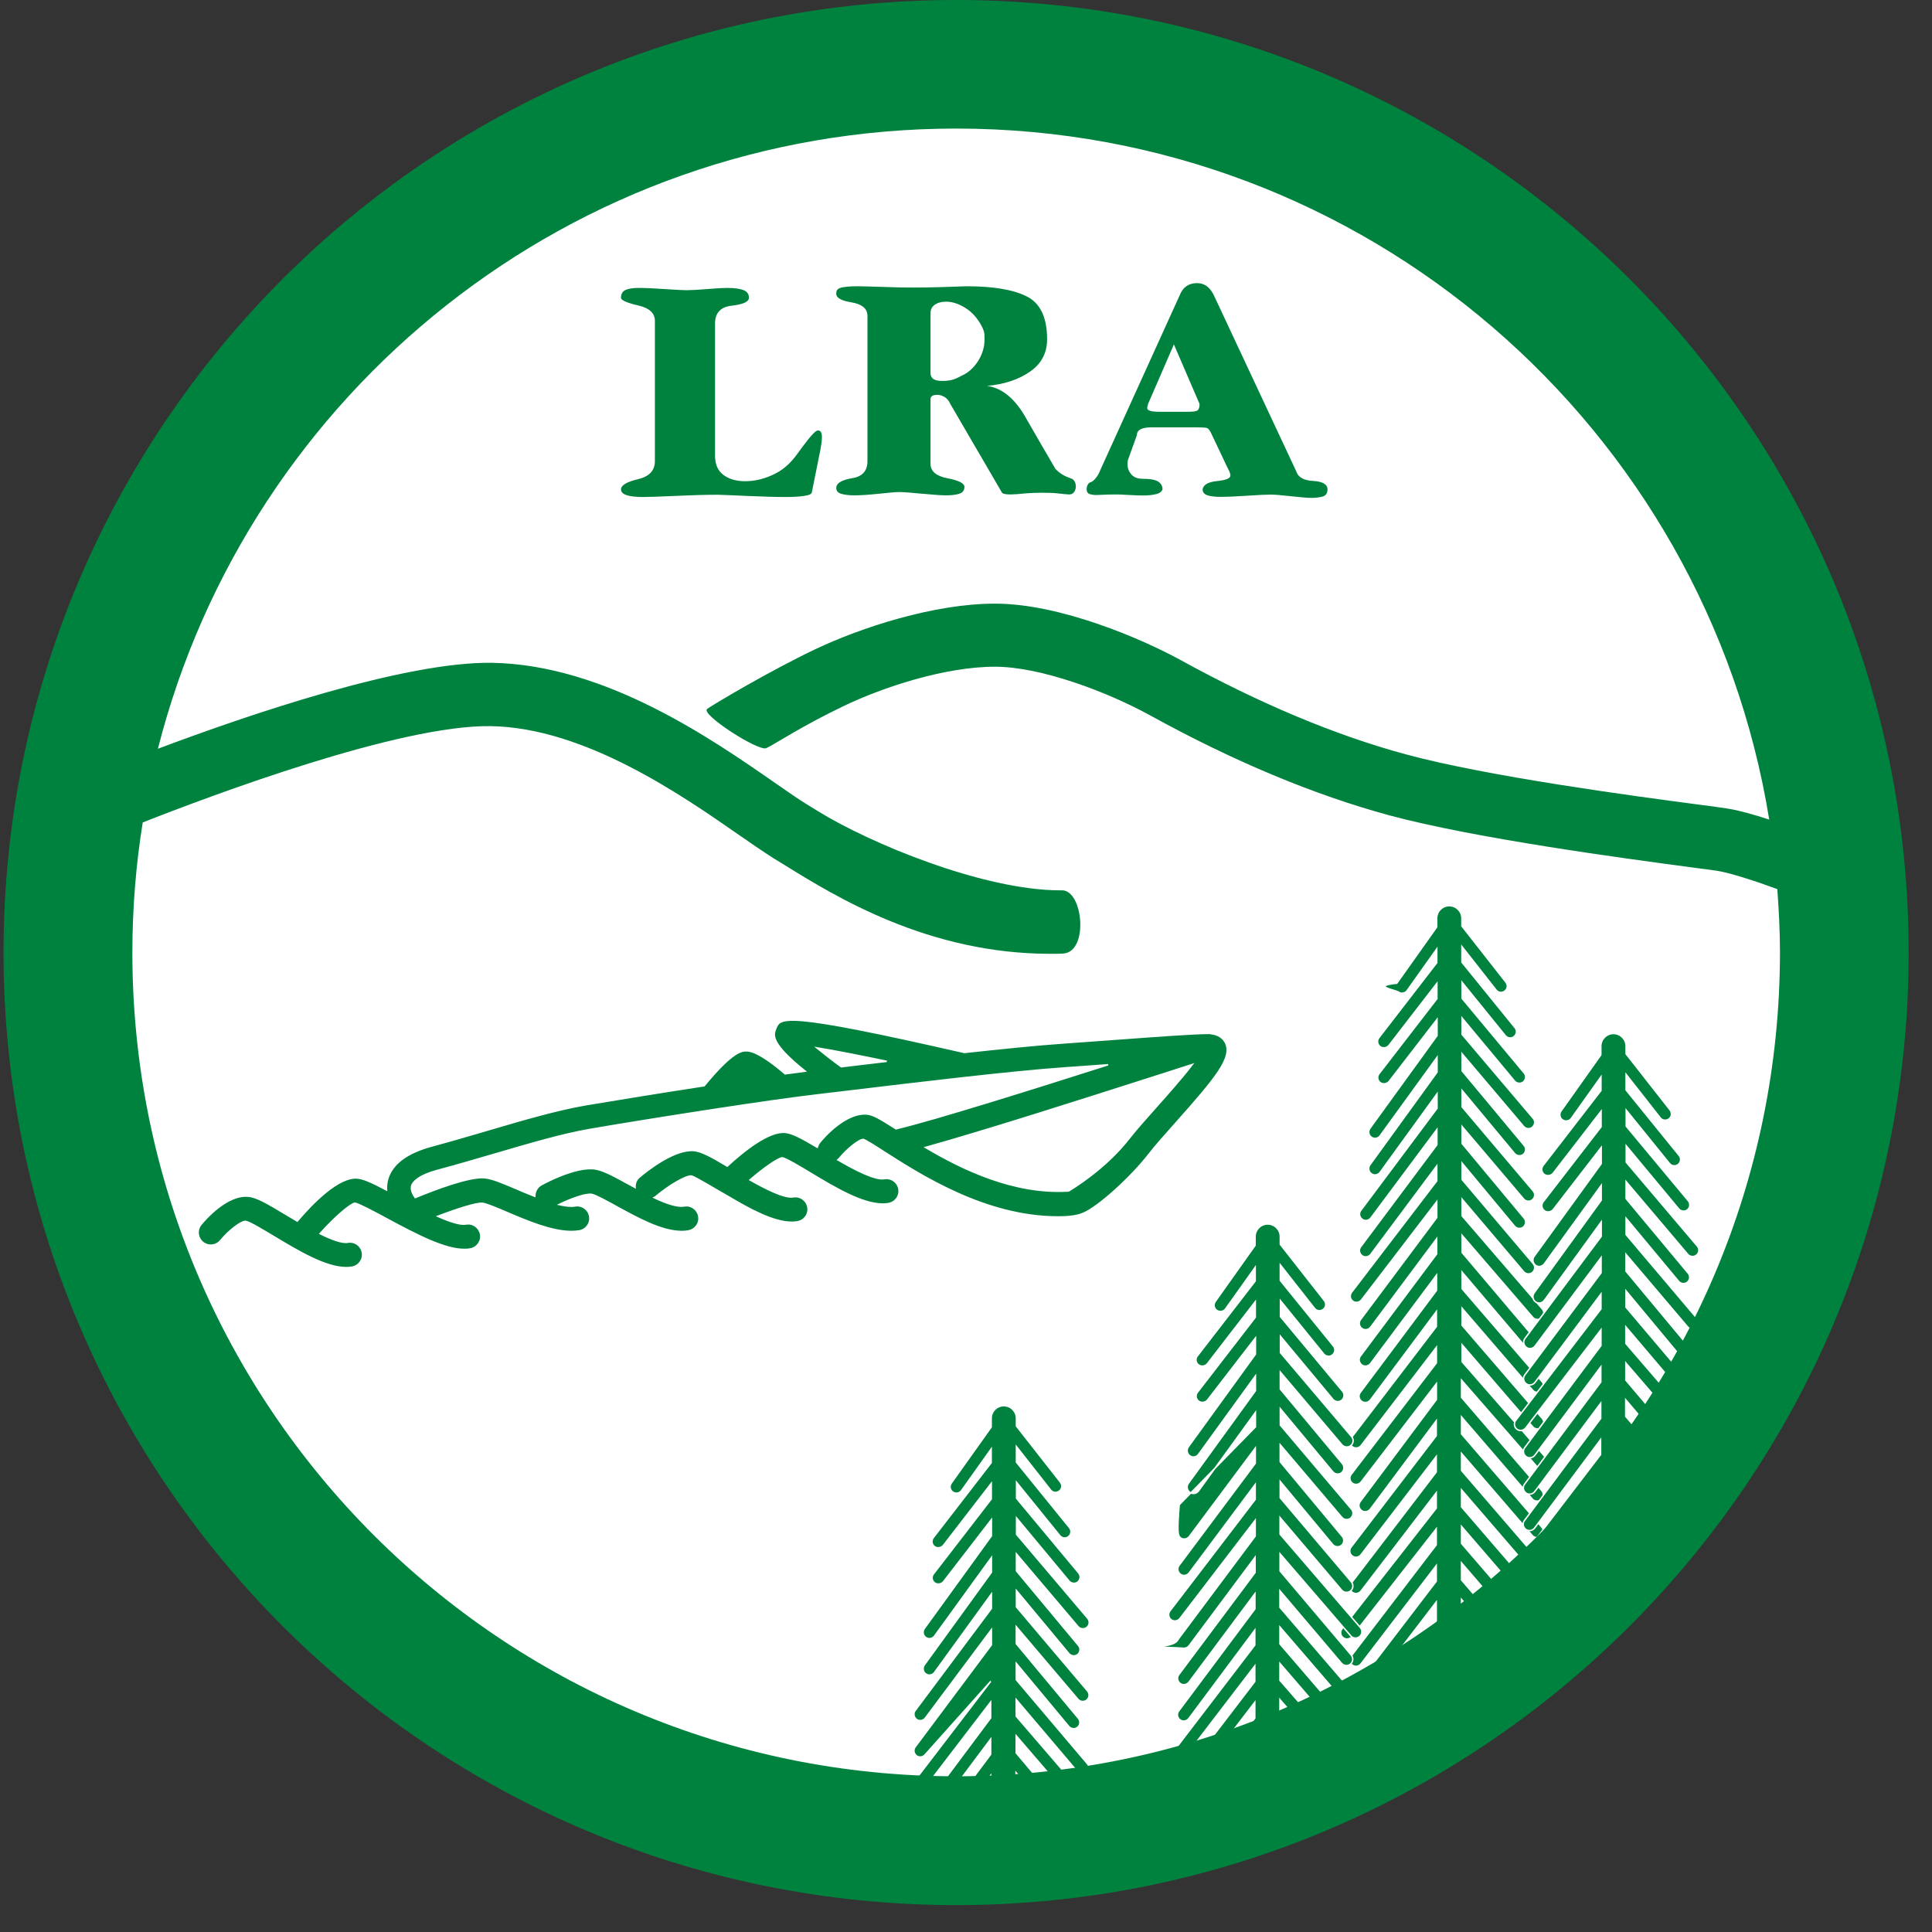
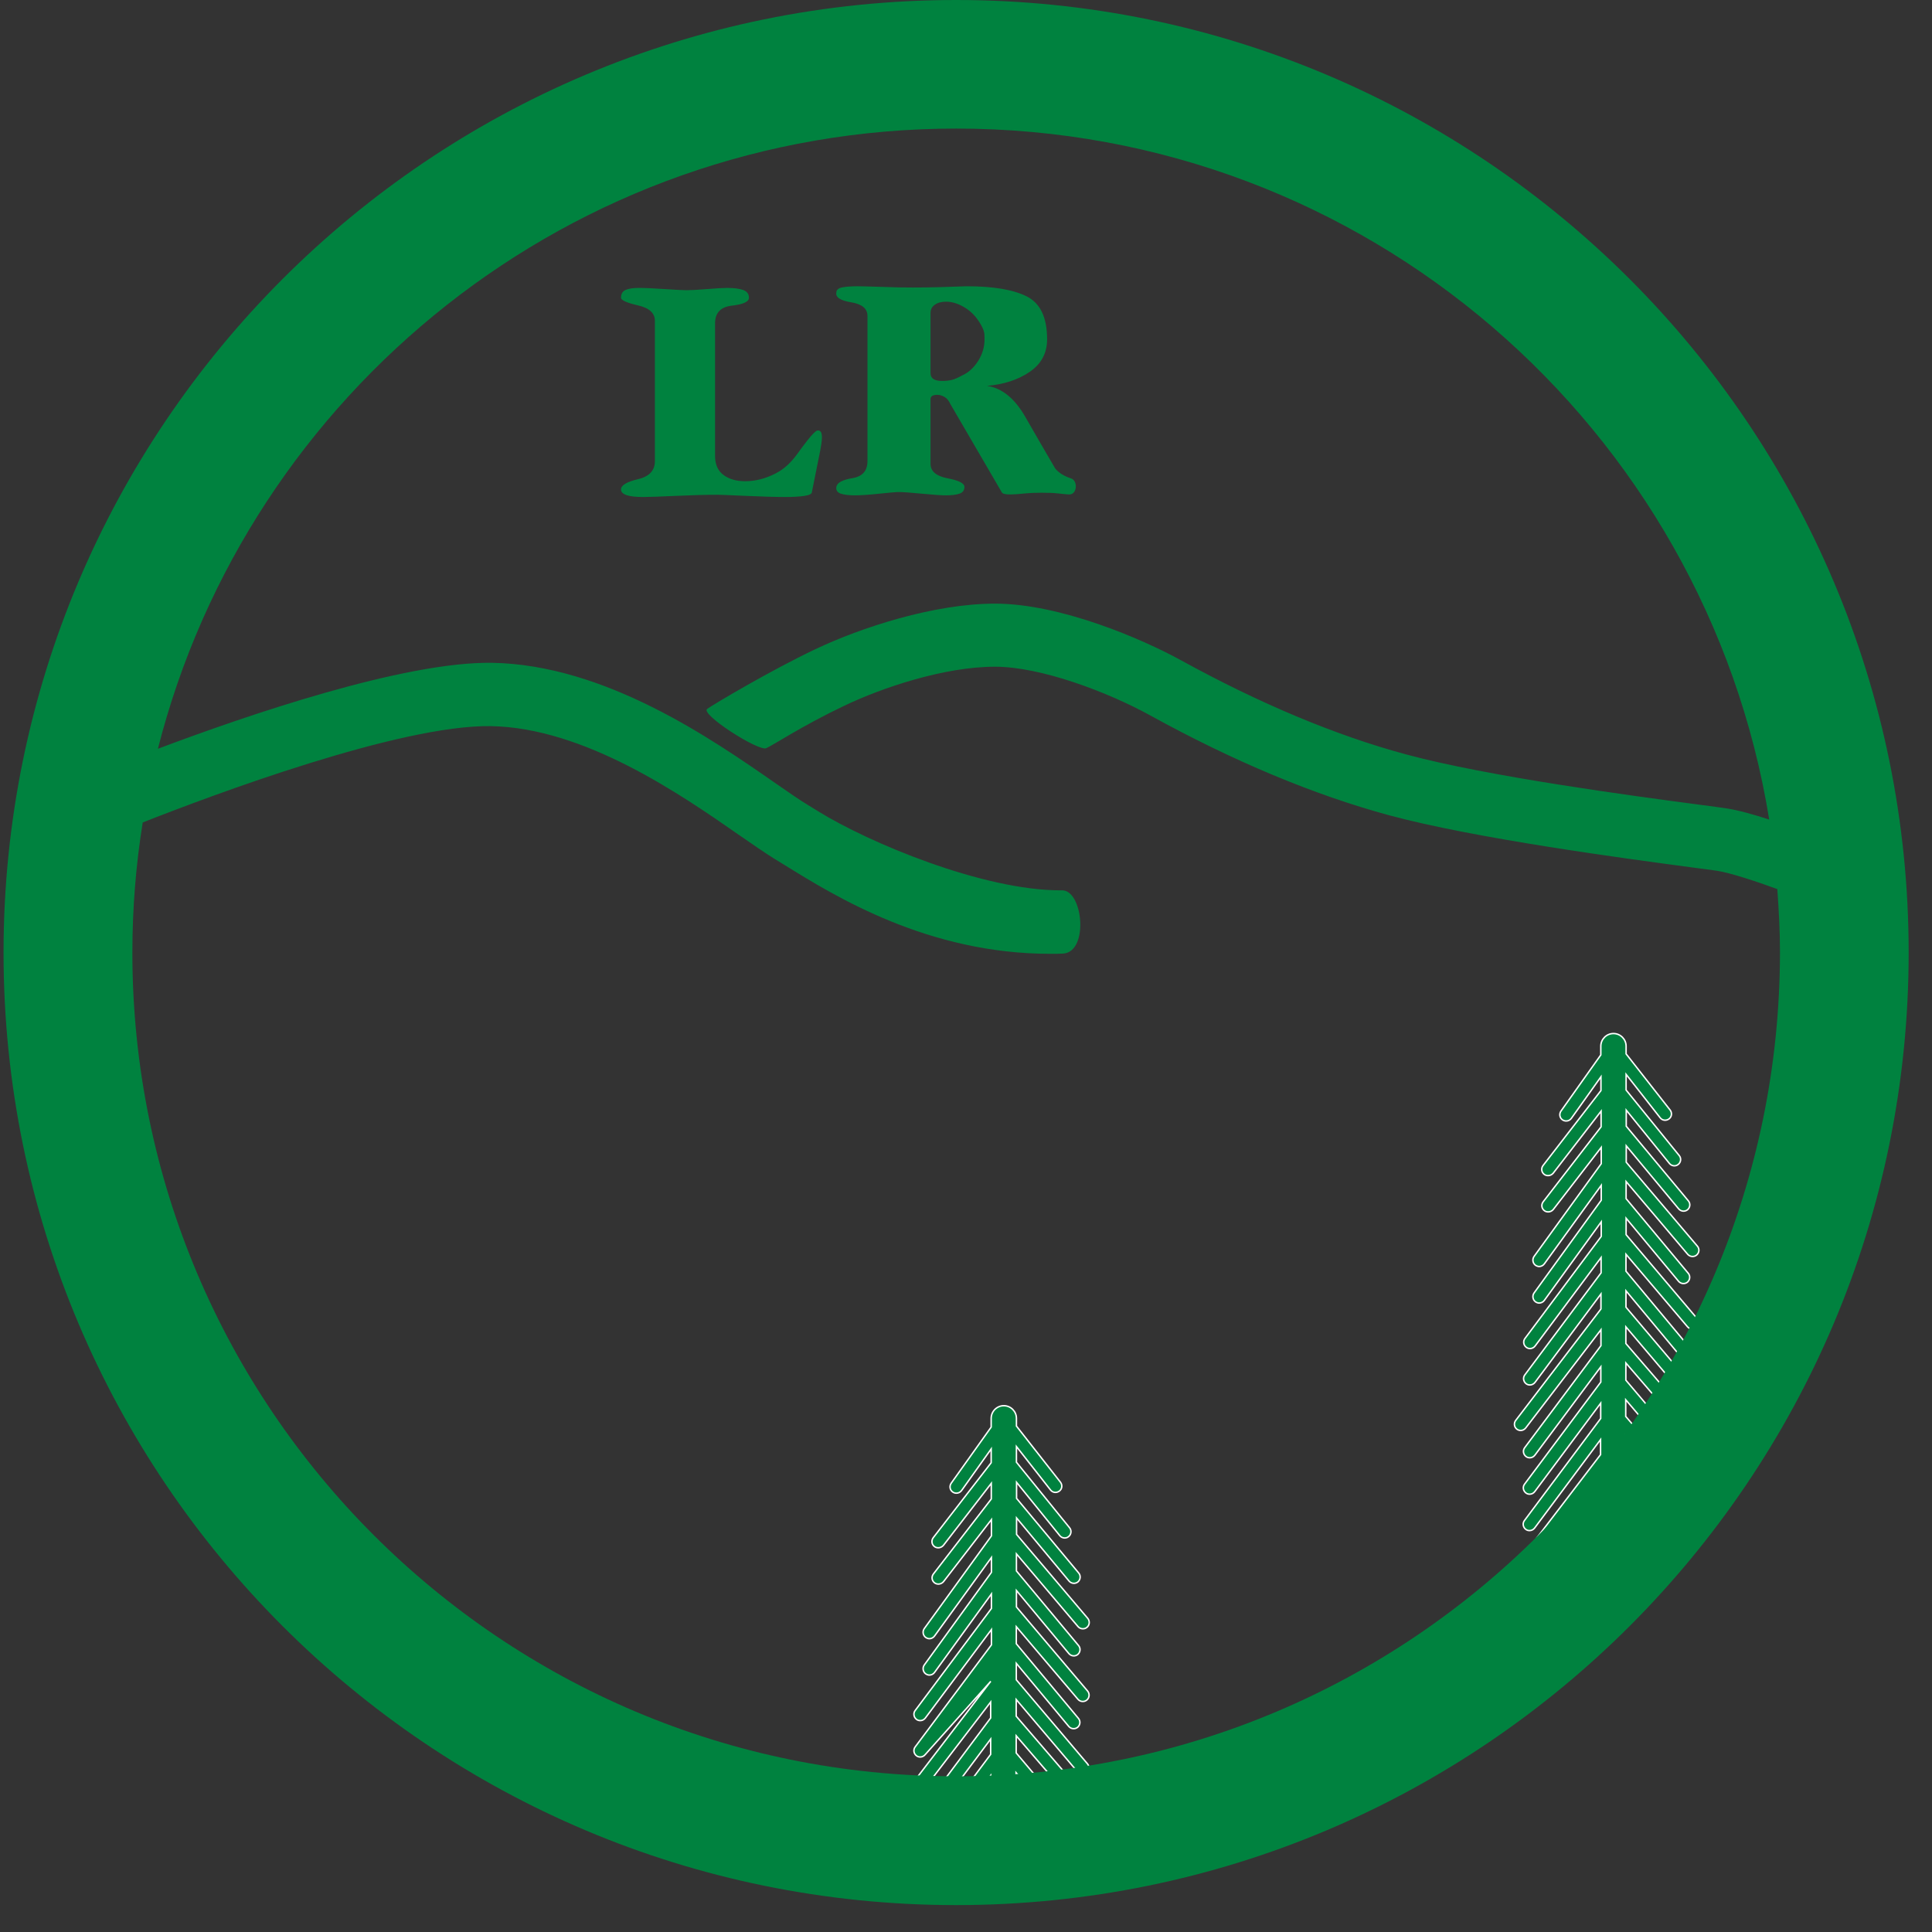
<svg xmlns="http://www.w3.org/2000/svg" width="72.027px" height="72.027px">
  <rect width="100%" height="100%" fill="#333333" stroke="none" />
-   <path fill-rule="evenodd" fill="rgb(255, 255, 255)" d="M35.644,0.719 C16.424,0.719 0.843,16.300 0.843,35.519 C0.843,54.739 16.424,70.320 35.644,70.320 C54.863,70.320 70.444,54.739 70.444,35.519 C70.444,16.300 54.863,0.719 35.644,0.719 Z" />
-   <path fill-rule="evenodd" stroke="rgb(255, 255, 255)" stroke-width="0.054px" stroke-linecap="butt" stroke-linejoin="miter" fill="rgb(0, 130, 63)" d="M43.819,41.886 C43.433,42.320 43.070,42.725 42.853,43.008 C42.155,43.908 40.958,44.987 40.388,45.232 C40.100,45.355 39.747,45.369 39.441,45.369 C36.745,45.369 34.327,43.818 32.960,42.942 C32.649,42.739 32.291,42.513 32.187,42.480 C32.027,42.470 31.556,42.857 31.282,43.196 C31.268,43.215 31.245,43.225 31.231,43.239 C31.872,43.611 32.626,44.002 32.965,43.941 C33.220,43.894 33.465,44.068 33.512,44.323 C33.559,44.582 33.384,44.822 33.130,44.869 C33.059,44.883 32.984,44.888 32.908,44.888 C32.136,44.888 31.118,44.276 30.208,43.729 C29.831,43.503 29.317,43.192 29.166,43.163 C28.997,43.182 28.492,43.531 27.960,43.988 C28.573,44.337 29.256,44.676 29.572,44.620 C29.826,44.573 30.071,44.747 30.118,45.001 C30.166,45.261 29.991,45.501 29.737,45.548 C29.666,45.562 29.591,45.567 29.515,45.567 C28.832,45.567 27.955,45.086 27.130,44.596 C26.810,44.422 25.910,43.866 25.773,43.842 C25.575,43.823 24.939,44.191 24.439,44.615 C24.421,44.629 24.402,44.638 24.383,44.648 C24.821,44.855 25.245,45.006 25.504,44.959 C25.759,44.912 26.004,45.086 26.051,45.341 C26.098,45.600 25.924,45.840 25.669,45.888 C25.585,45.906 25.500,45.911 25.410,45.911 C24.666,45.911 23.775,45.416 22.974,44.978 C22.644,44.794 22.187,44.544 22.050,44.525 C21.800,44.497 21.244,44.709 20.839,44.907 C21.070,44.959 21.282,44.987 21.437,44.959 C21.692,44.912 21.937,45.086 21.984,45.341 C22.031,45.600 21.857,45.840 21.602,45.888 C21.508,45.902 21.404,45.911 21.300,45.911 C20.561,45.911 19.646,45.520 18.892,45.199 C18.553,45.053 18.129,44.874 17.987,44.860 C17.775,44.836 17.054,45.063 16.319,45.345 C16.757,45.539 17.153,45.671 17.370,45.633 C17.624,45.586 17.869,45.760 17.917,46.015 C17.964,46.274 17.789,46.514 17.535,46.561 C17.464,46.576 17.389,46.580 17.309,46.580 C16.588,46.580 15.588,46.071 14.377,45.416 C13.958,45.190 13.387,44.883 13.232,44.855 C13.053,44.883 12.454,45.402 11.931,45.991 C12.355,46.203 12.747,46.349 12.963,46.312 C13.218,46.264 13.463,46.439 13.510,46.693 C13.557,46.953 13.383,47.193 13.128,47.240 C13.058,47.254 12.982,47.259 12.907,47.259 C12.134,47.259 11.116,46.646 10.206,46.100 C9.829,45.873 9.315,45.562 9.165,45.534 C8.986,45.515 8.500,45.906 8.227,46.246 C8.062,46.448 7.765,46.481 7.562,46.316 C7.360,46.151 7.327,45.855 7.492,45.652 C7.647,45.463 8.462,44.521 9.259,44.596 C9.575,44.624 9.966,44.855 10.687,45.289 C10.805,45.360 10.941,45.440 11.083,45.524 C11.639,44.865 12.624,43.851 13.331,43.918 C13.571,43.941 13.892,44.092 14.410,44.365 C14.401,44.238 14.410,44.101 14.453,43.955 C14.618,43.390 15.169,42.975 16.097,42.725 C16.828,42.527 17.535,42.320 18.209,42.122 C19.519,41.735 20.763,41.372 21.852,41.184 C23.007,40.991 24.656,40.722 26.254,40.477 C27.319,39.181 27.658,39.176 27.823,39.176 C27.936,39.176 28.276,39.186 29.270,40.034 C29.539,39.996 29.793,39.963 30.019,39.935 C28.709,38.884 28.827,38.582 28.917,38.351 C29.086,37.923 29.181,37.687 35.953,39.237 C37.325,39.087 38.663,38.950 39.629,38.884 C40.336,38.832 41.015,38.785 41.637,38.738 C43.244,38.620 44.512,38.526 45.082,38.526 C45.091,38.526 45.096,38.530 45.106,38.530 C45.125,38.530 45.148,38.535 45.167,38.540 C45.506,38.578 45.652,38.790 45.695,38.889 C45.940,39.435 45.374,40.142 43.819,41.886 ZM30.448,39.063 C30.731,39.294 31.056,39.549 31.363,39.770 C31.466,39.756 31.570,39.747 31.678,39.732 C32.093,39.685 32.560,39.629 33.059,39.567 C32.041,39.355 31.113,39.171 30.448,39.063 ZM39.695,39.812 C37.669,39.954 33.993,40.397 31.796,40.661 C31.268,40.722 30.830,40.779 30.528,40.812 C28.742,41.014 24.293,41.712 22.012,42.103 C20.975,42.282 19.759,42.640 18.473,43.017 C17.789,43.215 17.078,43.427 16.338,43.625 C15.537,43.837 15.381,44.101 15.348,44.205 C15.301,44.365 15.414,44.558 15.480,44.648 C16.130,44.379 17.488,43.851 18.072,43.908 C18.345,43.936 18.680,44.073 19.255,44.318 C19.458,44.408 19.693,44.507 19.938,44.601 C19.934,44.431 20.019,44.261 20.179,44.172 C20.381,44.059 21.447,43.503 22.144,43.573 C22.450,43.606 22.813,43.800 23.431,44.139 C23.511,44.181 23.591,44.224 23.676,44.271 C23.666,44.130 23.714,43.988 23.831,43.889 C24.124,43.639 25.146,42.829 25.877,42.895 C26.164,42.928 26.513,43.116 27.112,43.475 C27.762,42.876 28.676,42.160 29.270,42.216 C29.548,42.244 29.887,42.428 30.467,42.772 C30.486,42.711 30.514,42.650 30.557,42.593 C30.708,42.405 31.528,41.462 32.324,41.533 C32.560,41.556 32.819,41.712 33.403,42.084 C34.940,41.712 38.484,40.595 41.312,39.695 C40.798,39.732 40.261,39.775 39.695,39.812 ZM43.244,40.072 C40.713,40.882 36.745,42.155 34.501,42.777 C35.882,43.597 37.796,44.516 39.789,44.403 C39.789,44.403 39.841,44.412 39.884,44.375 C39.893,44.361 41.189,43.616 42.113,42.419 C42.353,42.112 42.726,41.693 43.121,41.250 C43.494,40.831 44.078,40.175 44.451,39.685 C44.116,39.794 43.706,39.926 43.244,40.072 Z" />
-   <path fill-rule="evenodd" stroke="rgb(255, 255, 255)" stroke-width="0.054px" stroke-linecap="butt" stroke-linejoin="miter" fill="rgb(0, 130, 63)" d="M57.839,54.582 L54.507,50.765 L54.507,50.133 L57.141,53.192 C57.226,53.291 57.377,53.300 57.476,53.215 C57.575,53.130 57.584,52.980 57.499,52.881 L54.507,49.407 L54.507,48.771 L57.141,51.830 C57.226,51.929 57.377,51.938 57.476,51.853 C57.575,51.769 57.584,51.618 57.499,51.519 L54.507,48.045 L54.507,47.423 L56.802,50.128 C56.887,50.227 57.038,50.242 57.132,50.157 C57.231,50.072 57.245,49.926 57.160,49.827 L54.507,46.693 L54.507,46.052 L57.141,49.110 C57.226,49.209 57.377,49.219 57.476,49.134 C57.575,49.049 57.584,48.898 57.499,48.799 L54.507,45.326 L54.507,44.704 L56.802,47.409 C56.887,47.508 57.038,47.522 57.132,47.437 C57.231,47.353 57.245,47.207 57.160,47.107 L54.507,43.974 L54.507,43.361 L56.463,45.713 C56.548,45.811 56.694,45.826 56.793,45.746 C56.892,45.661 56.906,45.515 56.826,45.416 L54.507,42.630 L54.507,41.994 L56.802,44.699 C56.887,44.798 57.038,44.812 57.132,44.727 C57.231,44.643 57.245,44.497 57.160,44.398 L54.507,41.264 L54.507,40.651 L56.463,43.003 C56.548,43.102 56.694,43.116 56.793,43.036 C56.892,42.951 56.906,42.805 56.826,42.706 L54.507,39.921 L54.507,39.284 L56.802,41.994 C56.887,42.093 57.038,42.107 57.132,42.022 C57.231,41.937 57.245,41.791 57.160,41.692 L54.507,38.563 L54.507,37.951 L56.463,40.302 C56.548,40.401 56.694,40.415 56.793,40.335 C56.892,40.250 56.906,40.104 56.826,40.005 L54.507,37.220 L54.507,36.621 L56.119,38.610 C56.199,38.709 56.350,38.728 56.449,38.643 C56.548,38.563 56.566,38.412 56.482,38.313 L54.502,35.872 L54.502,35.288 L55.775,36.909 C55.855,37.013 56.001,37.027 56.104,36.947 C56.208,36.867 56.222,36.721 56.142,36.617 L54.502,34.524 L54.502,34.237 C54.502,33.978 54.290,33.765 54.031,33.765 C53.772,33.765 53.560,33.978 53.560,34.237 L53.560,34.562 L52.075,36.655 C51.1,36.758 52.023,36.909 52.132,36.984 C52.174,37.013 52.221,37.027 52.268,37.027 C52.344,37.027 52.414,36.994 52.461,36.928 L53.564,35.377 L53.564,35.891 L51.406,38.686 C51.326,38.789 51.345,38.935 51.448,39.016 C51.491,39.049 51.542,39.063 51.594,39.063 C51.665,39.063 51.736,39.030 51.783,38.973 L53.569,36.659 L53.569,37.234 L51.411,40.029 C51.330,40.133 51.349,40.279 51.453,40.359 C51.495,40.392 51.547,40.406 51.599,40.406 C51.670,40.406 51.740,40.373 51.788,40.316 L53.574,38.002 L53.574,38.610 L51.071,42.065 C50.996,42.168 51.019,42.319 51.123,42.395 C51.165,42.423 51.213,42.442 51.260,42.442 C51.330,42.442 51.406,42.409 51.453,42.343 L53.574,39.416 L53.574,39.972 L51.071,43.427 C50.996,43.531 51.019,43.681 51.123,43.757 C51.165,43.785 51.213,43.804 51.260,43.804 C51.330,43.804 51.406,43.771 51.453,43.705 L53.574,40.778 L53.574,41.320 L50.732,45.123 C50.652,45.227 50.675,45.373 50.779,45.453 C50.821,45.486 50.869,45.501 50.920,45.501 C50.991,45.501 51.062,45.467 51.109,45.406 L53.569,42.107 L53.569,42.678 L50.727,46.481 C50.647,46.584 50.671,46.730 50.774,46.811 C50.817,46.844 50.864,46.858 50.916,46.858 C50.986,46.858 51.057,46.825 51.104,46.764 L53.564,43.464 L53.564,44.025 L50.388,48.177 C50.308,48.281 50.327,48.427 50.430,48.507 C50.473,48.540 50.525,48.554 50.572,48.554 C50.642,48.554 50.713,48.521 50.760,48.460 L53.564,44.798 L53.564,45.392 L50.722,49.195 C50.642,49.299 50.666,49.445 50.770,49.525 C50.812,49.558 50.859,49.572 50.911,49.572 C50.982,49.572 51.052,49.539 51.100,49.478 L53.560,46.179 L53.560,46.749 L50.718,50.553 C50.638,50.656 50.661,50.802 50.765,50.883 C50.807,50.916 50.854,50.930 50.906,50.930 C50.977,50.930 51.048,50.897 51.095,50.835 L53.555,47.536 L53.555,48.107 L50.713,51.910 C50.633,52.014 50.656,52.160 50.760,52.240 C50.803,52.273 50.850,52.287 50.902,52.287 C50.972,52.287 51.043,52.254 51.090,52.193 L53.550,48.894 L53.550,49.454 L50.374,53.606 C50.294,53.710 50.312,53.856 50.416,53.936 C50.459,53.969 50.510,53.983 50.557,53.983 C50.628,53.983 50.699,53.951 50.746,53.889 L53.550,50.227 L53.550,50.812 L50.374,54.964 C50.294,55.067 50.312,55.214 50.416,55.294 C50.459,55.327 50.510,55.341 50.557,55.341 C50.628,55.341 50.699,55.308 50.746,55.247 L53.550,51.585 L53.550,52.179 L50.708,55.982 C50.628,56.085 50.652,56.232 50.755,56.312 C50.798,56.345 50.845,56.359 50.897,56.359 C50.968,56.359 51.038,56.326 51.085,56.265 L53.545,52.966 L53.545,53.526 L50.369,57.678 C50.289,57.782 50.308,57.928 50.411,58.008 C50.454,58.041 50.506,58.055 50.553,58.055 C50.624,58.055 50.694,58.022 50.741,57.961 L53.545,54.299 L53.545,54.879 L50.369,59.031 C50.289,59.135 50.308,59.281 50.411,59.361 C50.454,59.394 50.506,59.408 50.553,59.408 C50.624,59.408 50.694,59.375 50.741,59.314 L53.545,55.652 L53.545,56.227 L50.030,60.723 C49.950,60.827 49.968,60.973 50.072,61.053 C50.115,61.086 50.166,61.105 50.218,61.105 C50.289,61.105 50.355,61.072 50.402,61.015 L53.545,56.995 L53.545,57.594 L50.369,61.745 C50.289,61.849 50.308,61.995 50.411,62.076 C50.454,62.108 50.506,62.123 50.553,62.123 C50.624,62.123 50.694,62.090 50.741,62.028 L53.545,58.366 L53.545,58.951 L50.369,63.103 C50.289,63.206 50.308,63.353 50.411,63.433 C50.454,63.466 50.506,63.480 50.553,63.480 C50.624,63.480 50.694,63.447 50.741,63.386 L53.545,59.724 L53.545,61.552 C53.545,61.812 53.758,62.024 54.017,62.024 C54.276,62.024 54.488,61.812 54.488,61.552 L54.488,59.629 L57.123,62.688 C57.207,62.787 57.358,62.796 57.457,62.712 C57.556,62.627 57.565,62.476 57.481,62.377 L54.488,58.904 L54.488,58.267 L57.123,61.326 C57.207,61.425 57.358,61.435 57.457,61.350 C57.556,61.265 57.565,61.114 57.481,61.015 L54.488,57.542 L54.488,56.906 L57.123,59.964 C57.207,60.063 57.358,60.073 57.457,59.988 C57.556,59.903 57.565,59.752 57.481,59.653 L54.488,56.180 L54.488,55.543 L57.123,58.602 C57.207,58.701 57.358,58.710 57.457,58.626 C57.556,58.541 57.565,58.390 57.481,58.296 L54.488,54.822 L54.488,54.186 L57.123,57.245 C57.207,57.344 57.358,57.353 57.457,57.268 C57.556,57.183 57.565,57.033 57.481,56.934 L54.488,53.460 L54.488,52.824 L57.123,55.883 C57.207,55.982 57.358,55.991 57.457,55.906 C57.556,55.822 57.565,55.671 57.481,55.572 L54.488,52.098 L54.488,51.453 L57.462,54.865 C57.547,54.964 57.697,54.973 57.796,54.888 C57.914,54.827 57.924,54.681 57.839,54.582 Z" />
  <path fill-rule="evenodd" stroke="rgb(255, 255, 255)" stroke-width="0.054px" stroke-linecap="butt" stroke-linejoin="miter" fill="rgb(0, 130, 63)" d="M60.609,54.889 L60.609,54.168 L60.609,53.532 L63.243,56.591 C63.328,56.690 63.479,56.699 63.578,56.614 C63.677,56.529 63.686,56.379 63.601,56.280 L60.609,52.806 L60.609,52.184 L62.904,54.889 C62.989,54.988 63.140,55.003 63.239,54.918 C63.338,54.833 63.352,54.687 63.267,54.588 L60.614,51.454 L60.614,50.813 L63.248,53.871 C63.333,53.970 63.484,53.980 63.583,53.895 C63.682,53.810 63.691,53.659 63.606,53.560 L60.614,50.087 L60.614,49.465 L62.909,52.170 C62.994,52.269 63.144,52.283 63.243,52.198 C63.342,52.113 63.356,51.967 63.272,51.868 L60.618,48.734 L60.618,48.122 L62.574,50.474 C62.659,50.572 62.805,50.586 62.904,50.506 C63.003,50.422 63.017,50.276 62.937,50.177 L60.618,47.391 L60.618,46.760 L62.913,49.465 C62.998,49.564 63.149,49.578 63.248,49.493 C63.347,49.408 63.361,49.262 63.276,49.163 L60.623,46.029 L60.623,45.417 L62.579,47.768 C62.664,47.867 62.810,47.881 62.909,47.801 C63.008,47.716 63.022,47.570 62.942,47.471 L60.623,44.686 L60.623,44.050 L62.918,46.760 C63.003,46.859 63.154,46.873 63.253,46.788 C63.352,46.703 63.366,46.557 63.281,46.458 L60.628,43.329 L60.628,42.716 L62.583,45.068 C62.668,45.167 62.814,45.181 62.913,45.101 C63.012,45.016 63.026,44.870 62.946,44.771 L60.628,41.986 L60.628,41.387 L62.239,43.376 C62.320,43.475 62.470,43.494 62.569,43.409 C62.668,43.329 62.687,43.178 62.602,43.079 L60.623,40.638 L60.623,40.053 L61.895,41.675 C61.976,41.778 62.122,41.792 62.225,41.712 C62.329,41.632 62.343,41.486 62.263,41.382 L60.623,39.290 L60.623,39.002 C60.623,38.743 60.411,38.531 60.152,38.531 C59.892,38.531 59.680,38.743 59.680,39.002 L59.680,39.328 L58.196,41.420 C58.120,41.528 58.144,41.675 58.252,41.750 C58.295,41.778 58.342,41.792 58.389,41.792 C58.464,41.792 58.535,41.759 58.582,41.693 L59.685,40.143 L59.685,40.657 L57.527,43.451 C57.447,43.555 57.465,43.701 57.569,43.781 C57.611,43.814 57.663,43.828 57.715,43.828 C57.786,43.828 57.857,43.795 57.904,43.739 L59.690,41.425 L59.690,42.009 L57.531,44.804 C57.451,44.908 57.470,45.054 57.574,45.134 C57.616,45.167 57.668,45.181 57.720,45.181 C57.791,45.181 57.861,45.148 57.908,45.091 L59.695,42.777 L59.695,43.385 L57.192,46.840 C57.117,46.944 57.140,47.094 57.244,47.170 C57.286,47.198 57.333,47.217 57.381,47.217 C57.451,47.217 57.527,47.184 57.574,47.118 L59.695,44.191 L59.695,44.747 L57.192,48.202 C57.117,48.306 57.140,48.456 57.244,48.532 C57.286,48.560 57.333,48.579 57.381,48.579 C57.451,48.579 57.527,48.546 57.574,48.480 L59.695,45.553 L59.695,46.095 L56.853,49.898 C56.773,50.002 56.796,50.148 56.900,50.228 C56.942,50.261 56.989,50.276 57.041,50.276 C57.112,50.276 57.183,50.243 57.230,50.181 L59.690,46.882 L59.690,47.453 L56.848,51.256 C56.768,51.359 56.791,51.506 56.895,51.586 C56.938,51.619 56.985,51.633 57.037,51.633 C57.107,51.633 57.178,51.600 57.225,51.539 L59.685,48.240 L59.685,48.800 L56.509,52.952 C56.429,53.056 56.447,53.202 56.551,53.282 C56.593,53.315 56.645,53.329 56.693,53.329 C56.763,53.329 56.834,53.296 56.881,53.235 L59.685,49.573 L59.685,50.167 L56.843,53.970 C56.763,54.074 56.787,54.220 56.890,54.300 C56.933,54.333 56.980,54.347 57.032,54.347 C57.103,54.347 57.173,54.314 57.220,54.253 L59.680,50.954 L59.680,51.524 L56.839,55.328 C56.758,55.431 56.782,55.577 56.886,55.658 C56.928,55.690 56.975,55.705 57.027,55.705 C57.098,55.705 57.168,55.672 57.216,55.610 L59.676,52.311 L59.676,52.882 L56.834,56.685 C56.754,56.789 56.777,56.935 56.881,57.015 C56.923,57.048 56.971,57.062 57.022,57.062 C57.093,57.062 57.164,57.029 57.211,56.968 L59.671,53.669 L59.671,54.229 L56.494,58.382 C56.414,58.485 56.433,58.631 56.537,58.711 C56.579,58.744 56.631,58.759 56.678,58.759 C56.749,58.759 56.820,58.726 56.867,58.664 L59.671,55.003 L60.609,54.889 Z" />
-   <path fill-rule="evenodd" stroke="rgb(255, 255, 255)" stroke-width="0.054px" stroke-linecap="butt" stroke-linejoin="miter" fill="rgb(0, 130, 63)" d="M47.718,65.360 L47.718,64.729 L47.718,64.008 L47.718,63.362 L50.692,66.775 C50.777,66.873 50.928,66.883 51.027,66.798 C51.126,66.713 51.135,66.562 51.050,66.463 L47.718,62.646 L47.718,62.015 L50.353,65.073 C50.438,65.172 50.588,65.181 50.687,65.097 C50.786,65.012 50.796,64.861 50.711,64.767 L47.718,61.289 L47.718,60.657 L50.353,63.716 C50.438,63.815 50.588,63.824 50.687,63.739 C50.786,63.654 50.796,63.504 50.711,63.405 L47.718,59.927 L47.718,59.305 L50.013,62.010 C50.098,62.109 50.249,62.123 50.348,62.038 C50.447,61.953 50.461,61.807 50.376,61.703 L47.723,58.569 L47.723,57.928 L50.357,60.987 C50.442,61.086 50.593,61.095 50.692,61.011 C50.791,60.926 50.800,60.775 50.716,60.676 L47.723,57.198 L47.723,56.576 L50.018,59.281 C50.103,59.380 50.254,59.394 50.353,59.309 C50.452,59.225 50.466,59.078 50.381,58.975 L47.728,55.841 L47.728,55.228 L49.683,57.580 C49.768,57.679 49.914,57.693 50.013,57.613 C50.112,57.528 50.126,57.382 50.046,57.283 L47.728,54.498 L47.728,53.861 L50.023,56.566 C50.108,56.665 50.258,56.680 50.357,56.595 C50.456,56.510 50.470,56.364 50.386,56.265 L47.732,53.131 L47.732,52.518 L49.688,54.870 C49.773,54.969 49.919,54.983 50.018,54.903 C50.117,54.818 50.131,54.672 50.051,54.573 L47.732,51.788 L47.732,51.151 L50.027,53.861 C50.112,53.960 50.263,53.974 50.362,53.890 C50.461,53.805 50.475,53.659 50.390,53.560 L47.737,50.430 L47.737,49.818 L49.693,52.169 C49.778,52.268 49.924,52.282 50.023,52.202 C50.122,52.118 50.136,51.972 50.056,51.872 L47.737,49.087 L47.737,48.489 L49.349,50.478 C49.429,50.576 49.580,50.595 49.679,50.510 C49.778,50.430 49.797,50.280 49.712,50.181 L47.732,47.739 L47.732,47.155 L49.005,48.776 C49.085,48.880 49.231,48.894 49.335,48.814 C49.438,48.734 49.453,48.588 49.372,48.484 L47.732,46.392 L47.732,46.104 C47.732,45.845 47.520,45.633 47.261,45.633 C47.002,45.633 46.790,45.845 46.790,46.104 L46.790,46.429 L45.305,48.522 C45.230,48.630 45.253,48.776 45.362,48.852 C45.404,48.880 45.451,48.894 45.498,48.894 C45.574,48.894 45.645,48.861 45.692,48.795 L46.795,47.245 L46.795,47.758 L44.636,50.553 C44.556,50.657 44.575,50.803 44.678,50.883 C44.721,50.916 44.773,50.930 44.825,50.930 C44.895,50.930 44.966,50.897 45.013,50.840 L46.799,48.526 L46.799,49.111 L44.641,51.906 C44.561,52.009 44.579,52.155 44.683,52.235 C44.726,52.268 44.777,52.282 44.829,52.282 C44.900,52.282 44.971,52.249 45.018,52.193 L46.804,49.879 L46.804,50.487 L44.301,53.941 C44.226,54.045 44.250,54.196 44.353,54.271 C44.396,54.300 44.443,54.319 44.490,54.319 C44.561,54.319 44.636,54.286 44.683,54.219 L46.804,51.293 L46.804,51.849 L44.301,55.303 C44.226,55.407 44.250,55.558 44.353,55.633 C44.396,55.662 44.443,55.680 44.490,55.680 C44.561,55.680 44.636,55.647 44.683,55.582 L46.804,52.655 L46.804,53.197 L43.962,56.1 C43.882,57.104 43.906,57.250 44.009,57.330 C44.052,57.363 44.099,57.377 44.151,57.377 C44.221,57.377 44.292,57.344 44.339,57.283 L46.799,53.984 L46.799,54.554 L43.957,58.357 C43.877,58.461 43.901,58.607 44.004,58.687 C44.047,58.720 44.094,58.734 44.146,58.734 C44.217,58.734 44.287,58.701 44.334,58.640 L46.795,55.341 L46.795,55.902 L43.618,60.054 C43.538,60.158 43.557,60.304 43.660,60.384 C43.703,60.417 43.755,60.431 43.802,60.431 C43.873,60.431 43.943,60.398 43.990,60.337 L46.795,56.675 L46.795,57.269 L43.953,61.072 C43.873,61.176 43.896,61.322 43.1,61.402 C44.042,61.435 44.089,61.449 44.141,61.449 C44.212,61.449 44.283,61.416 44.330,61.355 L46.790,58.056 L46.790,58.626 L43.948,62.429 C43.868,62.533 43.891,62.679 43.995,62.759 C44.037,62.792 44.085,62.806 44.136,62.806 C44.207,62.806 44.278,62.773 44.325,62.712 L46.785,59.413 L46.785,59.983 L43.943,63.787 C43.863,63.890 43.887,64.036 43.990,64.116 C44.033,64.149 44.080,64.164 44.132,64.164 C44.202,64.164 44.273,64.131 44.320,64.069 L46.780,60.770 L46.780,61.331 L43.604,65.483 C43.524,65.587 43.543,65.733 43.646,65.813 C43.689,65.846 43.741,65.860 43.788,65.860 C43.858,65.860 43.929,65.827 43.976,65.766 L46.780,62.104 L46.780,62.688 L43.604,66.840 C43.524,66.944 43.543,67.090 43.646,67.170 C43.689,67.203 43.741,67.218 43.788,67.218 C43.858,67.218 43.929,67.185 43.976,67.123 L46.780,63.461 L46.780,64.055 L43.938,67.858 C43.858,67.962 43.882,68.108 43.986,68.188 C44.028,68.221 44.075,68.235 44.127,68.235 C44.198,68.235 44.268,68.202 44.316,68.141 L46.776,64.842 L46.776,65.403 L47.718,65.360 Z" />
  <path fill-rule="evenodd" stroke="rgb(255, 255, 255)" stroke-width="0.054px" stroke-linecap="butt" stroke-linejoin="miter" fill="rgb(0, 130, 63)" d="M37.880,66.710 L37.880,66.087 L40.175,68.793 C40.260,68.892 40.411,68.906 40.510,68.821 C40.609,68.736 40.623,68.590 40.538,68.486 L37.885,65.352 L37.885,64.711 L40.519,67.770 C40.604,67.869 40.755,67.878 40.854,67.794 C40.953,67.709 40.962,67.558 40.877,67.459 L37.885,63.981 L37.885,63.359 L40.180,66.064 C40.265,66.163 40.415,66.177 40.514,66.092 C40.613,66.007 40.628,65.861 40.543,65.758 L37.889,62.624 L37.889,62.011 L39.845,64.363 C39.930,64.462 40.076,64.476 40.175,64.395 C40.274,64.311 40.288,64.165 40.208,64.066 L37.889,61.280 L37.889,60.644 L40.185,63.349 C40.269,63.448 40.420,63.463 40.519,63.378 C40.618,63.293 40.632,63.147 40.547,63.043 L37.894,59.909 L37.894,59.296 L39.850,61.648 C39.935,61.747 40.081,61.761 40.180,61.681 C40.279,61.596 40.293,61.450 40.213,61.351 L37.894,58.566 L37.894,57.930 L40.189,60.640 C40.274,60.738 40.425,60.752 40.524,60.668 C40.623,60.583 40.637,60.437 40.552,60.333 L37.899,57.204 L37.899,56.591 L39.855,58.943 C39.939,59.042 40.086,59.056 40.185,58.976 C40.283,58.891 40.298,58.745 40.218,58.646 L37.899,55.861 L37.899,55.262 L39.511,57.251 C39.591,57.350 39.742,57.369 39.841,57.284 C39.939,57.204 39.958,57.053 39.873,56.954 L37.894,54.513 L37.894,53.928 L39.167,55.550 C39.247,55.653 39.393,55.667 39.496,55.587 C39.600,55.507 39.614,55.361 39.534,55.257 L37.894,53.165 L37.894,52.877 C37.894,52.618 37.682,52.406 37.423,52.406 C37.164,52.406 36.952,52.618 36.952,52.877 L36.952,53.203 L35.462,55.295 C35.387,55.403 35.410,55.550 35.519,55.625 C35.561,55.653 35.608,55.667 35.655,55.667 C35.731,55.667 35.802,55.634 35.849,55.568 L36.952,54.018 L36.952,54.532 L34.793,57.326 C34.713,57.430 34.732,57.576 34.835,57.656 C34.878,57.689 34.930,57.703 34.982,57.703 C35.052,57.703 35.123,57.670 35.170,57.614 L36.956,55.300 L36.956,55.884 L34.798,58.679 C34.718,58.783 34.736,58.929 34.840,59.009 C34.883,59.042 34.934,59.056 34.986,59.056 C35.057,59.056 35.128,59.023 35.175,58.966 L36.961,56.652 L36.961,57.260 L34.458,60.715 C34.383,60.819 34.407,60.969 34.510,61.045 C34.553,61.073 34.600,61.092 34.647,61.092 C34.718,61.092 34.793,61.059 34.840,60.993 L36.961,58.066 L36.961,58.618 L34.458,62.072 C34.383,62.176 34.407,62.327 34.510,62.402 C34.553,62.430 34.600,62.449 34.647,62.449 C34.718,62.449 34.793,62.416 34.840,62.350 L36.961,59.424 L36.961,59.966 L34.119,63.769 C34.039,63.873 34.063,64.019 34.166,64.099 C34.209,64.132 34.256,64.146 34.308,64.146 C34.378,64.146 34.449,64.113 34.496,64.052 L36.961,60.752 L36.961,61.323 L34.119,65.126 C34.039,65.230 34.063,65.376 34.166,65.456 C34.209,65.489 34.256,65.503 34.308,65.503 C34.378,65.503 34.449,65.470 34.496,65.409 L36.937,62.680 L33.756,66.832 C33.676,66.936 33.695,67.082 33.799,67.162 C33.841,67.195 33.893,67.209 33.940,67.209 C34.011,67.209 34.081,67.176 34.129,67.115 L36.933,63.453 L36.933,64.047 L34.091,67.850 C34.011,67.954 34.034,68.100 34.138,68.180 C34.180,68.213 34.228,68.227 34.279,68.227 C34.350,68.227 34.421,68.194 34.468,68.133 L36.933,64.834 L36.933,65.404 L34.091,69.207 C34.011,69.311 34.034,69.457 34.138,69.537 C34.180,69.570 34.228,69.584 34.279,69.584 C34.350,69.584 34.421,69.551 34.468,69.490 L36.933,66.191 L36.933,66.761 L37.880,66.710 Z" />
  <path fill-rule="evenodd" fill="rgb(0, 130, 63)" d="M30.579,16.800 L30.268,18.345 C30.268,18.412 30.174,18.459 29.990,18.487 C29.806,18.515 29.571,18.529 29.283,18.529 C28.925,18.529 28.430,18.515 27.808,18.487 C27.181,18.459 26.837,18.445 26.762,18.445 C26.324,18.445 25.800,18.459 25.197,18.487 C24.594,18.515 24.184,18.529 23.972,18.529 C23.425,18.529 23.152,18.435 23.152,18.247 C23.152,18.091 23.364,17.964 23.783,17.865 C24.208,17.766 24.415,17.540 24.415,17.191 L24.415,11.960 C24.415,11.672 24.203,11.479 23.783,11.385 C23.359,11.286 23.152,11.191 23.152,11.102 C23.152,10.965 23.204,10.866 23.312,10.814 C23.421,10.763 23.586,10.734 23.812,10.734 C24.038,10.734 24.358,10.748 24.783,10.777 C25.207,10.805 25.475,10.819 25.593,10.819 C25.753,10.819 26.013,10.805 26.361,10.777 C26.710,10.748 26.965,10.734 27.115,10.734 C27.375,10.734 27.577,10.763 27.714,10.814 C27.855,10.866 27.921,10.965 27.921,11.102 C27.921,11.248 27.709,11.347 27.290,11.394 C26.866,11.441 26.658,11.663 26.658,12.059 L26.658,16.993 C26.658,17.313 26.762,17.549 26.969,17.705 C27.177,17.860 27.445,17.940 27.780,17.940 C28.157,17.940 28.534,17.846 28.911,17.653 C29.288,17.459 29.528,17.191 29.731,16.913 C29.943,16.621 30.344,16.065 30.476,16.050 C30.725,16.017 30.636,16.479 30.579,16.800 Z" />
  <path fill-rule="evenodd" fill="rgb(0, 130, 63)" d="M39.866,18.434 C39.814,18.434 39.659,18.420 39.400,18.391 C39.145,18.363 38.551,18.363 38.269,18.391 C37.986,18.420 37.788,18.434 37.670,18.434 C37.472,18.434 37.364,18.406 37.345,18.349 L35.431,15.064 C35.375,14.942 35.304,14.852 35.215,14.800 C35.125,14.748 35.036,14.720 34.946,14.720 C34.776,14.720 34.691,14.772 34.691,14.880 L34.691,17.293 C34.691,17.571 34.904,17.750 35.323,17.831 C35.747,17.911 35.955,18.019 35.955,18.151 C35.955,18.274 35.898,18.358 35.780,18.401 C35.662,18.443 35.493,18.467 35.266,18.467 C35.106,18.467 34.809,18.448 34.376,18.406 C33.942,18.363 33.655,18.344 33.513,18.344 C33.414,18.344 33.169,18.363 32.773,18.406 C32.377,18.448 32.076,18.467 31.868,18.467 C31.633,18.467 31.458,18.443 31.336,18.401 C31.213,18.354 31.162,18.274 31.180,18.151 C31.209,17.996 31.407,17.887 31.779,17.826 C32.151,17.765 32.340,17.553 32.340,17.194 L32.340,11.775 C32.340,11.506 32.137,11.336 31.732,11.270 C31.327,11.204 31.143,11.082 31.180,10.903 C31.180,10.813 31.246,10.752 31.374,10.719 C31.506,10.691 31.703,10.672 31.972,10.672 C32.109,10.672 32.406,10.681 32.863,10.695 C33.320,10.714 33.711,10.719 34.036,10.719 C34.371,10.719 34.701,10.714 35.036,10.705 C35.370,10.695 35.700,10.681 36.035,10.672 C37.034,10.672 37.783,10.799 38.283,11.053 C38.787,11.308 39.037,11.841 39.037,12.651 C39.037,13.160 38.825,13.561 38.396,13.858 C37.967,14.155 37.434,14.329 36.798,14.386 C37.354,14.466 37.830,14.852 38.226,15.545 C38.622,16.233 38.994,16.879 39.343,17.472 C39.484,17.637 39.682,17.755 39.927,17.835 C40.191,17.915 40.163,18.434 39.866,18.434 ZM36.699,12.449 C36.690,12.368 36.657,12.269 36.595,12.152 C36.435,11.855 36.233,11.628 35.987,11.478 C35.747,11.327 35.507,11.247 35.271,11.247 C35.101,11.247 34.960,11.284 34.852,11.360 C34.743,11.435 34.691,11.539 34.691,11.671 L34.691,13.910 C34.691,14.107 34.833,14.202 35.125,14.202 C35.262,14.202 35.380,14.188 35.483,14.164 C35.587,14.140 35.709,14.084 35.856,14.004 C36.101,13.895 36.299,13.716 36.463,13.462 C36.624,13.207 36.704,12.939 36.704,12.661 C36.704,12.604 36.704,12.533 36.699,12.449 Z" />
-   <path fill-rule="evenodd" fill="rgb(0, 130, 63)" d="M49.297,18.515 C49.165,18.547 49.033,18.562 48.901,18.562 C48.765,18.562 48.510,18.543 48.133,18.500 C47.756,18.458 47.506,18.439 47.379,18.439 C47.209,18.439 46.908,18.453 46.474,18.482 C46.041,18.510 45.734,18.524 45.546,18.524 C45.306,18.524 45.122,18.505 45.009,18.463 C44.891,18.420 44.834,18.350 44.834,18.241 C44.863,18.072 45.042,17.968 45.372,17.935 C45.706,17.902 45.871,17.831 45.871,17.727 C45.871,17.661 45.838,17.577 45.777,17.468 L45.141,16.125 C45.089,16.026 45.037,15.970 44.994,15.955 C44.947,15.941 44.825,15.932 44.617,15.932 L42.921,15.932 C42.563,15.932 42.384,16.031 42.384,16.224 L42.073,17.087 C42.044,17.153 42.035,17.223 42.035,17.303 C42.035,17.449 42.082,17.577 42.176,17.685 C42.270,17.794 42.412,17.850 42.600,17.850 C42.888,17.850 43.081,17.888 43.185,17.958 C43.288,18.029 43.340,18.123 43.340,18.241 C43.312,18.326 43.237,18.387 43.109,18.420 C42.982,18.453 42.817,18.472 42.610,18.472 C42.492,18.472 42.318,18.467 42.082,18.453 C41.846,18.439 41.700,18.434 41.639,18.434 C41.413,18.434 41.205,18.439 41.012,18.449 C40.819,18.458 40.786,18.458 40.659,18.430 C40.531,18.401 40.489,18.307 40.522,18.142 C40.550,18.043 40.607,17.987 40.692,17.963 C40.767,17.944 40.951,17.727 41.003,17.563 L43.981,11.007 C44.099,10.705 44.316,10.555 44.627,10.555 C44.896,10.555 45.103,10.701 45.249,10.998 L48.322,17.563 C48.392,17.794 48.609,17.916 48.963,17.930 C49.316,17.954 49.491,18.057 49.491,18.246 C49.491,18.392 49.425,18.482 49.297,18.515 ZM43.764,12.840 L42.803,15.055 C42.779,15.131 42.770,15.183 42.770,15.216 C42.770,15.305 42.921,15.352 43.227,15.352 L44.292,15.352 C44.490,15.352 44.613,15.333 44.655,15.291 C44.698,15.249 44.721,15.173 44.721,15.060 L43.764,12.840 Z" />
  <path fill-rule="evenodd" fill="rgb(0, 130, 63)" d="M35.645,71.024 C16.034,71.024 0.132,55.123 0.132,35.512 C0.132,15.901 16.034,-0.000 35.645,-0.000 C55.255,-0.000 71.157,15.901 71.157,35.512 C71.157,55.127 55.255,71.024 35.645,71.024 ZM26.369,26.425 C26.647,26.232 28.707,25.007 30.390,24.206 C32.100,23.395 34.815,22.504 37.096,22.504 C39.542,22.504 42.606,23.833 44.029,24.616 C46.970,26.232 49.793,27.415 52.408,28.122 C55.467,28.952 60.986,29.687 63.342,29.998 C63.837,30.064 64.196,30.111 64.375,30.139 C64.808,30.205 65.393,30.370 65.958,30.554 C63.592,15.948 50.924,4.793 35.649,4.793 C21.308,4.793 9.266,14.624 5.887,27.915 C9.205,26.666 15.054,24.663 18.339,24.710 C22.557,24.781 26.525,27.542 28.900,29.192 C29.376,29.522 29.786,29.809 30.083,29.988 L30.512,30.252 C32.369,31.402 36.639,33.203 39.561,33.193 C40.376,33.127 40.612,35.488 39.636,35.550 C39.547,35.559 39.316,35.559 39.156,35.559 C34.598,35.559 31.148,33.424 29.268,32.260 L28.853,32.006 C28.500,31.784 28.061,31.482 27.552,31.129 C25.403,29.635 21.798,27.128 18.296,27.071 C14.898,27.019 7.918,29.640 5.321,30.662 C5.067,32.241 4.935,33.862 4.935,35.512 C4.935,52.474 18.683,66.222 35.645,66.222 C52.606,66.222 66.354,52.474 66.359,35.498 C66.359,34.706 66.316,33.924 66.260,33.146 C65.463,32.854 64.497,32.538 64.012,32.463 C63.842,32.439 63.498,32.392 63.027,32.331 C60.623,32.010 54.996,31.261 51.786,30.394 C48.992,29.635 45.994,28.386 42.888,26.675 C41.300,25.799 38.807,24.856 37.096,24.856 C35.201,24.856 32.883,25.638 31.474,26.312 C29.899,27.062 28.863,27.759 28.570,27.891 C28.292,28.033 26.068,26.605 26.369,26.425 Z" />
</svg>